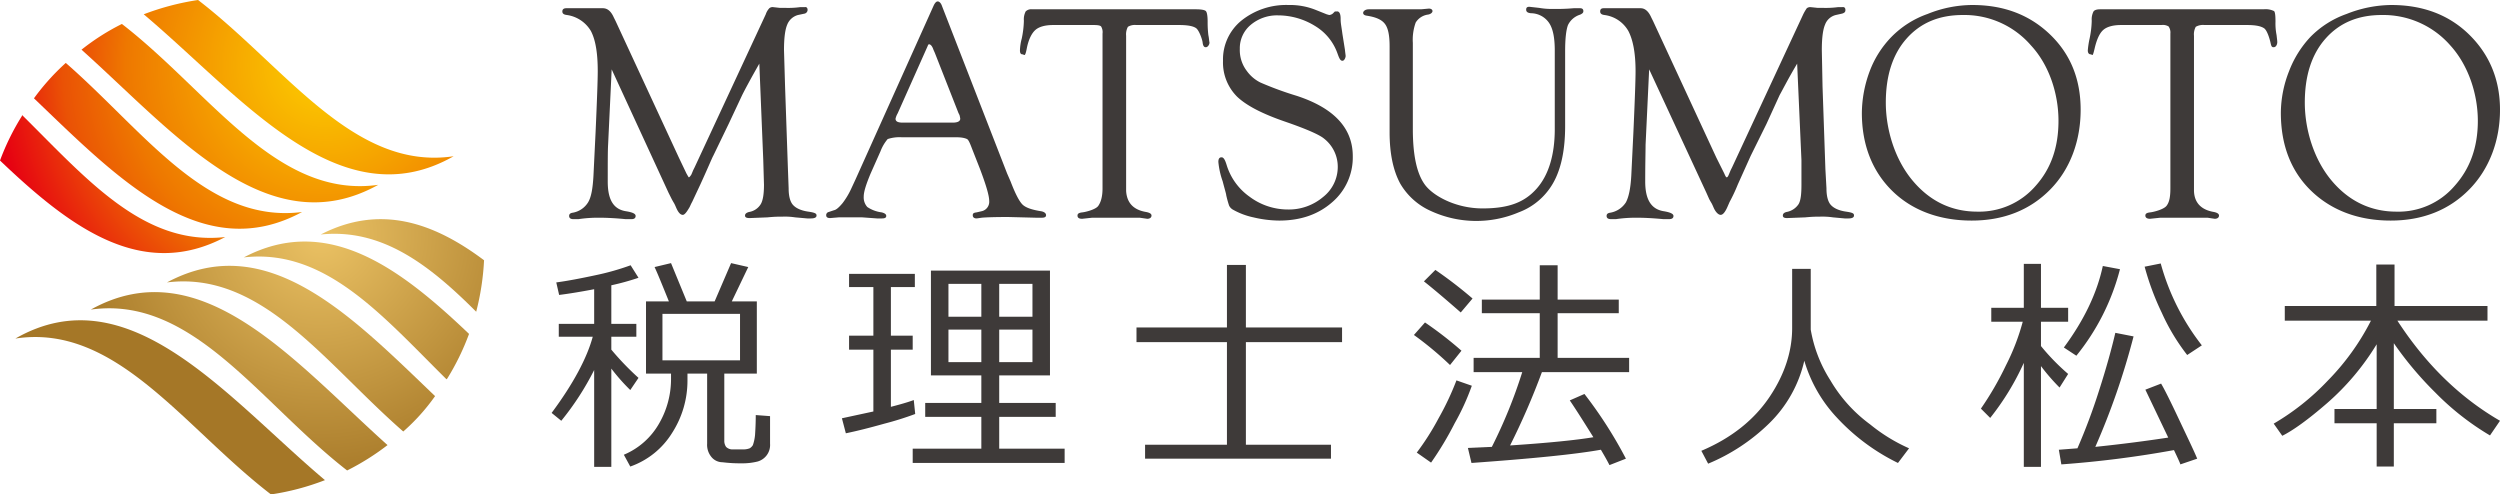
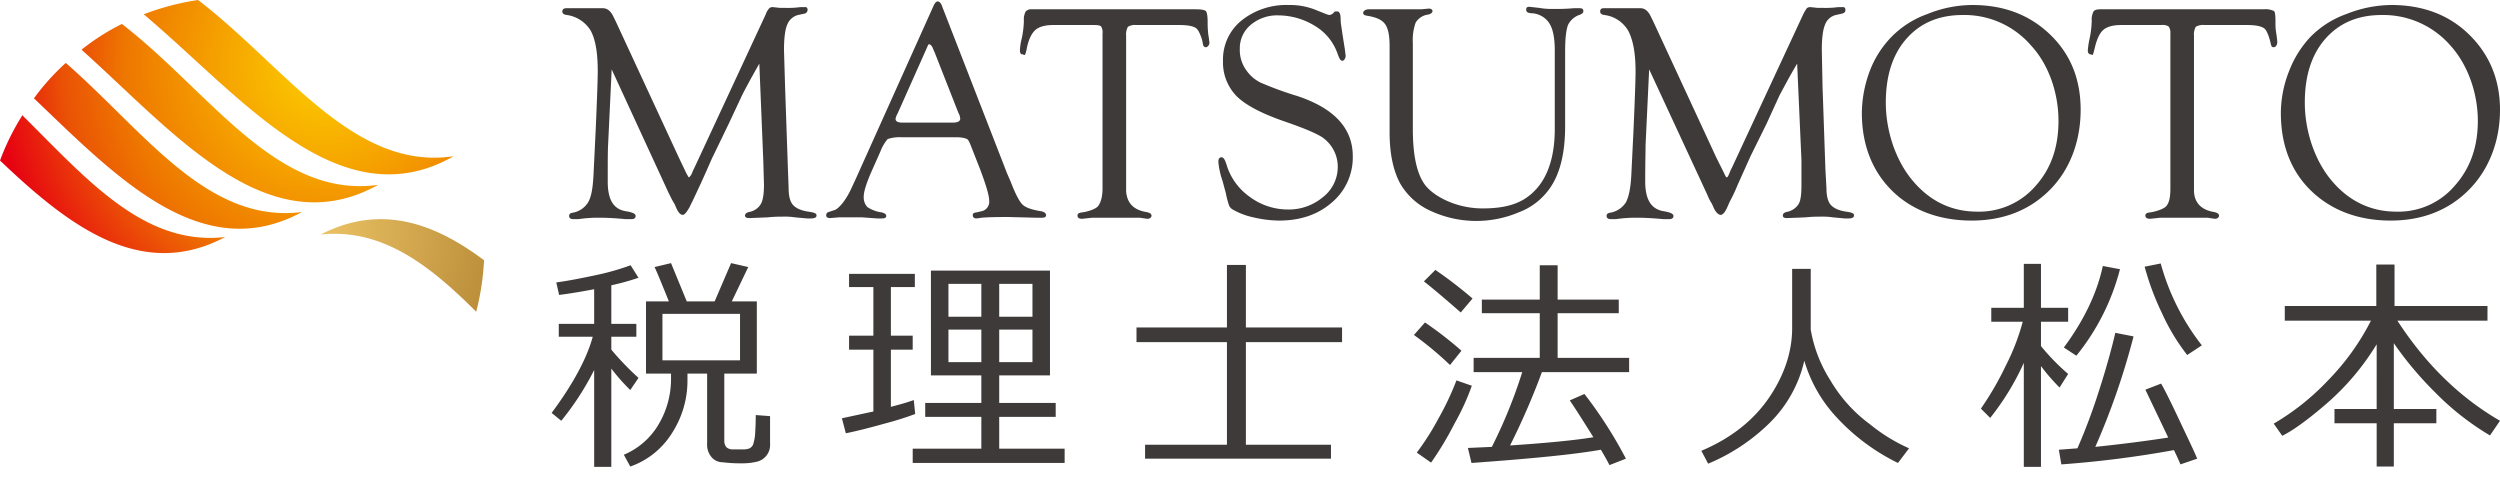
<svg xmlns="http://www.w3.org/2000/svg" xmlns:xlink="http://www.w3.org/1999/xlink" viewBox="0 0 699.3 138.3">
  <defs>
    <radialGradient id="a" cx="1346.84" cy="-907.91" r="139.31" gradientTransform="matrix(.67 0 0 .67 -811.2 626.5)" gradientUnits="userSpaceOnUse">
      <stop offset="0" stop-color="#fdd000" />
      <stop offset=".33" stop-color="#f5a100" />
      <stop offset=".6" stop-color="#ee7800" />
      <stop offset=".76" stop-color="#eb4907" />
      <stop offset="1" stop-color="#e60012" />
    </radialGradient>
    <radialGradient id="c" cx="1346.86" cy="-907.91" r="139.28" xlink:href="#a" />
    <radialGradient id="d" cx="1346.84" cy="-907.91" r="139.3" gradientTransform="matrix(.67 0 0 .67 -811.2 626.5)" gradientUnits="userSpaceOnUse">
      <stop offset="0" stop-color="#fdd000" />
      <stop offset=".33" stop-color="#f5a100" />
      <stop offset=".6" stop-color="#ee7800" />
      <stop offset=".79" stop-color="#ea5205" />
      <stop offset="1" stop-color="#e60012" />
    </radialGradient>
    <radialGradient id="e" cx="1346.85" cy="-907.9" r="139.29" xlink:href="#a" />
    <radialGradient id="b" cx="536.5" cy="-279.75" r="35.79" gradientTransform="matrix(2 0 0 2 -983.3 625.1)" gradientUnits="userSpaceOnUse">
      <stop offset="0" stop-color="#ebc264" />
      <stop offset="1" stop-color="#a57727" />
    </radialGradient>
    <radialGradient id="f" cx="536.5" cy="-279.75" r="35.79" xlink:href="#b" />
    <radialGradient id="g" cx="536.5" cy="-279.75" r="35.79" xlink:href="#b" />
    <radialGradient id="h" cx="536.5" cy="-279.75" r="35.78" xlink:href="#b" />
  </defs>
  <g data-name="レイヤー 2">
    <g data-name="レイヤー 1">
      <path d="M157 117.7l-2.7-2.2c6.1-8.2 9.9-15.4 11.5-21.3h-9.5v-3.6h9.9v-9.7c-4.2.8-7.4 1.3-9.8 1.6l-.8-3.5c3-.4 6.7-1.1 10.9-2a71 71 0 0 0 9.9-2.8l2.2 3.5a70.1 70.1 0 0 1-7.6 2.1v10.8h7v3.6h-7v3.6a77.5 77.5 0 0 0 7.6 7.9l-2.3 3.4a54.4 54.4 0 0 1-5.3-6v27.5h-4.8v-27.1a77.5 77.5 0 0 1-9.2 14.2zm19.3 12.8l-1.8-3.3a20.4 20.4 0 0 0 9.9-8.8 24.8 24.8 0 0 0 3.3-12.4v-1.5h-7V84.3h6.4c-1.9-4.7-3.2-7.9-4-9.6l4.6-1.1 4.4 10.7h7.8l4.6-10.7 4.8 1.1-4.6 9.6h7v20.2h-9.1v18.8a2.9 2.9 0 0 0 .5 1.7 2.5 2.5 0 0 0 2 .7h2.6a4.9 4.9 0 0 0 2-.3 2.6 2.6 0 0 0 .9-.9 12.2 12.2 0 0 0 .6-2.8c.1-1.5.2-3.4.2-5.6l4 .3v7.7a4.8 4.8 0 0 1-3.5 5 17.5 17.5 0 0 1-4.5.5 40 40 0 0 1-5.3-.3 4 4 0 0 1-3.2-1.6 5.3 5.3 0 0 1-1.1-3.6v-19.6h-5.5v1.9a27 27 0 0 1-4.3 14.7 22.5 22.5 0 0 1-11.7 9.4zM207 87.8h-21.7v13H207zm29.6 33.4l-1.1-4.2 8.8-1.9V97.8h-6.8v-3.9h6.8V80.3h-6.8v-3.7h18.4v3.7h-6.7v13.6h6.1v3.9h-6.1v16c2.7-.7 4.8-1.3 6.4-1.9l.4 3.9a86 86 0 0 1-8.6 2.7q-6.4 1.8-10.8 2.7zm37.9 4.3v-8.9h-15.7v-3.9h15.7V105h-14.1V75.7h33.3V105h-14.2v7.7h15.8v3.9h-15.8v8.9h18.3v4h-42.5v-4zm-9.2-36.9h9.2v-9.2h-9.2zm9.2 3.6h-9.2v9.1h9.2zm5-3.6h9.3v-9.2h-9.3zm9.3 3.6h-9.3v9.1h9.3zm31.5 36.1v-3.9h22.9V95.7h-25.3v-4.1h25.3V74.1h5.3v17.5h26.9v4.1h-26.9v28.7h23.8v3.9zm85.3-26.2a93.5 93.5 0 0 0-10.1-8.4l3.1-3.5a104.8 104.8 0 0 1 10.2 7.9zm-5.3 27.3l-4-2.8a71.7 71.7 0 0 0 6.1-9.6 78.2 78.2 0 0 0 5-10.6l4.3 1.5a66.4 66.4 0 0 1-4.8 10.5 90.9 90.9 0 0 1-6.6 11zm8.3-42c-4-3.5-7.4-6.4-10.3-8.7l3.2-3.2a121.8 121.8 0 0 1 10.4 8zm3 42.1l-1-4.2 6.7-.3a138 138 0 0 0 8.5-20.9h-13.6v-4h18.5V87.6h-16.2v-3.8h16.2v-9.6h5v9.6h17.1v3.8h-17.1v12.5h20v4h-24.4a202.6 202.6 0 0 1-8.9 20.5c10.7-.7 18.5-1.5 23.3-2.3-2.5-4-4.7-7.5-6.6-10.3l4.1-1.8a120.5 120.5 0 0 1 11.6 18.1l-4.6 1.8c-.6-1.2-1.4-2.6-2.4-4.3-7.3 1.3-19.4 2.5-36.2 3.7zm93.1-28.6a35.5 35.5 0 0 1-9.9 17.6 54.1 54.1 0 0 1-17 11.2l-1.9-3.6c8.5-3.6 14.8-8.7 19.1-15.1s6.3-12.9 6.3-19.2V75.2h5.2v17a38.2 38.2 0 0 0 5.5 14.2 40.9 40.9 0 0 0 11.1 12.3 47.8 47.8 0 0 0 10.9 6.7l-3.1 4.1a57.8 57.8 0 0 1-17.1-12.7 39.5 39.5 0 0 1-9.1-15.9zm52 16l-2.6-2.6a87.1 87.1 0 0 0 7-12.1 62.1 62.1 0 0 0 4.7-12.2H557v-3.9h9.1V73.8h4.8v12.3h7.6V90h-7.6v6.8a61.3 61.3 0 0 0 7.6 7.8l-2.4 3.8a55.6 55.6 0 0 1-5.2-6v28.2h-4.8v-29.1a72.7 72.7 0 0 1-9.4 15.4zm19.9 13l-.7-4.1 5.2-.4a165 165 0 0 0 6-16c2.1-6.5 3.6-12 4.6-16.3l5.1 1a202.8 202.8 0 0 1-10.7 30.9c7.7-.8 14.5-1.7 20.4-2.6l-6.4-13.4 4.4-1.7c.9 1.5 2.6 4.9 5 10s4.2 8.8 5.1 11l-4.7 1.6c-.2-.6-.8-1.9-1.8-4a293.2 293.2 0 0 1-31.5 4zm4.2-30.4l-3.5-2.3c5.7-7.7 9.3-15.3 10.9-22.8l4.8.9a63.6 63.6 0 0 1-12.2 24.2zm31-.2a57.6 57.6 0 0 1-7.1-11.8 73.7 73.7 0 0 1-4.8-12.9l4.5-.9a65 65 0 0 0 11.5 22.9zm26.6 22.6l-2.4-3.4a68 68 0 0 0 15.1-12 67.6 67.6 0 0 0 12.1-16.8h-24.1v-4.1h25.6V74h5.1v11.6h26v4.1h-25.2c7.8 12 17.3 21.4 28.7 28l-2.8 4.1a74.8 74.8 0 0 1-15.3-12A96.5 96.5 0 0 1 669.6 96v18.4h11.9v4h-11.9v12.1h-4.8v-12.1H653v-4h11.8V96.3a70 70 0 0 1-13.9 16.5c-5.3 4.6-9.5 7.6-12.5 9.1zm-426-104.1c-2.4 4.2-4 7.2-4.8 8.8l-3.8 8.1-4.3 8.9c-.3.5-1.4 3.2-3.6 8l-2.3 4.9c-.4.7-.6 1.3-.8 1.6s-1.1 2-1.8 2-1.3-.7-1.9-2.1-.5-1-1.2-2.3l-.9-1.8-15.9-34.5-1 21.1c-.1 1.7-.1 5.1-.1 10.3s1.7 7.8 5.2 8.3c1.8.3 2.6.7 2.6 1.3s-.4.9-1.2.9H175c-3.1-.3-5.6-.4-7.3-.4a37.3 37.3 0 0 0-5.9.4h-1.4q-1.2 0-1.2-.9c0-.5.3-.8 1-.9a6.3 6.3 0 0 0 4.3-2.9c.9-1.5 1.3-3.9 1.5-7.4l.6-12.3c.4-9 .6-14.6.6-17 0-5-.6-8.7-1.9-11.2a9.3 9.3 0 0 0-6.7-4.5c-.9-.1-1.3-.4-1.3-1s.4-.9 1.1-.9h10.2c1.3 0 2.3.8 3.1 2.6l.5 1 17.7 38.2 2.1 4.4c.4.7.6 1.1.7 1.1s.4-.3.7-.8l.5-1.2.4-.8L214.2 4a4.6 4.6 0 0 1 1-1.7 1.4 1.4 0 0 1 1.1-.3l1.8.2h1.5a24.9 24.9 0 0 0 4.2-.2h1.3c.5-.1.8.2.8.8a1.1 1.1 0 0 1-.8 1l-1.9.4a4.5 4.5 0 0 0-3 2.7c-.6 1.4-.9 3.8-.9 7.1l.3 10.2.8 23.1.2 5.4c0 2.1.4 3.7 1.2 4.6s2.2 1.6 4.3 1.9 2.3.6 2.3 1.1-.5.8-1.6.8h-1l-3.4-.3a18.9 18.9 0 0 0-3.5-.2 37.5 37.5 0 0 0-4.2.2l-5 .2c-.9 0-1.3-.2-1.3-.7s.4-.8 1.1-1a4.7 4.7 0 0 0 3.3-2.2q.9-1.5.9-5.4l-.2-6.9zm55.2 20.6h-15.3a10.5 10.5 0 0 0-4 .5 11.6 11.6 0 0 0-2 3.4l-2.8 6.3c-1.2 2.9-1.9 5-1.9 6.4a4 4 0 0 0 1 2.9 9.2 9.2 0 0 0 4 1.5c.8.2 1.3.5 1.3 1s-.4.7-1.2.7h-1.4l-4.1-.3h-6.6l-2.4.2c-.8 0-1.1-.3-1.1-.8a.9.9 0 0 1 .7-.9l1.5-.5c.6-.1 1.4-.8 2.4-2A21.4 21.4 0 0 0 238 53l1.3-2.8 21.8-48.5c.4-.9.8-1.3 1.2-1.3s.9.4 1.2 1.3l18.2 46.8 1 2.3c1.3 3.4 2.4 5.5 3.3 6.4s2.7 1.5 5.3 1.9c.9.2 1.3.6 1.3 1.1s-.4.7-1.2.7h-1.6l-7.8-.2c-4 0-6.4.1-7.4.2l-1.4.2c-.7 0-1.1-.3-1.1-.9s.4-.7 1.1-.8l1.3-.3a2.7 2.7 0 0 0 2.2-2.9c0-1.5-.9-4.5-2.6-9l-2.2-5.6c-.6-1.6-1-2.5-1.4-2.7s-1.3-.5-2.9-.5zm.5-6.8l-6.6-16.8-.4-.9c-.3-.9-.7-1.4-1.1-1.5s-.4.3-.7.9l-8.2 18.4a5.3 5.3 0 0 0-.6 1.5c0 .8.7 1.1 2 1.1h14c1.4 0 2.1-.4 2.1-1.1a8.4 8.4 0 0 0-.2-1zM329.8 7h-12a3.7 3.7 0 0 0-2.3.5 4.4 4.4 0 0 0-.5 2.5v43.4c.2 3.3 2 5.3 5.6 5.9 1 .2 1.5.5 1.5 1s-.4.9-1.2.9l-2.1-.3h-13.3l-2.8.3c-.9 0-1.3-.3-1.3-.9s.5-.8 1.4-.9 3.7-.8 4.4-1.8 1.2-2.5 1.2-4.9V9.4a3.1 3.1 0 0 0-.4-2c-.3-.3-1-.4-2.1-.4h-11.3c-2.3 0-4 .5-5 1.4s-1.9 2.6-2.4 5.2-.7 1.6-1.2 1.6-.7-.4-.7-1.1a14.3 14.3 0 0 1 .5-3.3 26.7 26.7 0 0 0 .6-5 4.9 4.9 0 0 1 .5-2.6 2.2 2.2 0 0 1 1.8-.6h45.8c1.6 0 2.5.2 2.8.5s.5 1.3.5 3a29.9 29.9 0 0 0 .2 3.7c.2.9.2 1.6.3 2s-.3 1.3-.9 1.4-.9-.4-1-1.3-1-3.4-1.8-4-2.4-.9-4.8-.9zm30.6-5.6a19.3 19.3 0 0 1 7.7 1.4l3 1.2.7.2a1.8 1.8 0 0 0 1-.4l.6-.6h.5c.7-.1 1.1.6 1.1 2s.2 2 .5 4.3l.7 4.4c.1 1 .2 1.5.2 1.8s-.3 1.3-.9 1.3-.9-.7-1.4-2.1a14.6 14.6 0 0 0-6.2-7.6 19.7 19.7 0 0 0-10.4-3 11.4 11.4 0 0 0-7.7 2.7 8.5 8.5 0 0 0-3 6.7 9.6 9.6 0 0 0 2 6.2 10.3 10.3 0 0 0 3.8 3.2 93.4 93.4 0 0 0 10.1 3.7c10.4 3.4 15.7 9 15.7 16.9a16.5 16.5 0 0 1-5.8 12.9c-3.9 3.4-8.8 5.1-14.8 5.1a32.2 32.2 0 0 1-7.2-.9 20.1 20.1 0 0 1-5.8-2.2 2.6 2.6 0 0 1-1-1.1 27.9 27.9 0 0 1-.8-2.9c0-.3-.4-1.6-1-3.9a22.3 22.3 0 0 1-1.2-5.4c0-.9.3-1.3.9-1.3s1 .8 1.4 2.1a16.9 16.9 0 0 0 6.4 8.9 17.9 17.9 0 0 0 10.7 3.6 14.8 14.8 0 0 0 9.9-3.5 10.7 10.7 0 0 0 4.1-8.4 10 10 0 0 0-3.8-7.9c-1.3-1.1-4.9-2.7-11-4.8s-10.7-4.4-13.4-7a13.5 13.5 0 0 1-3.9-10 14 14 0 0 1 5.1-11.2 20 20 0 0 1 13.2-4.4zm74.5 34.7v-22c0-3.5-.5-6.1-1.6-7.7a6.2 6.2 0 0 0-5.1-2.7c-.9-.1-1.3-.4-1.3-1s.3-.8.9-.8l2.7.3a20.2 20.2 0 0 0 3.8.3 56.6 56.6 0 0 0 5.9-.2h1.8c.6 0 .9.3.9.8s-.3.7-.9 1a5.6 5.6 0 0 0-3.4 2.9c-.5 1.3-.8 3.7-.8 7.3v21c0 7.7-1.5 13.7-4.6 17.8a18.4 18.4 0 0 1-8.4 6.3 30.4 30.4 0 0 1-24.6-.4 18.7 18.7 0 0 1-8.5-7.6q-3-5.5-3-14.4V13c0-3.1-.4-5.1-1.3-6.3s-2.5-1.9-5-2.3c-.8-.1-1.1-.4-1.1-.8s.5-1 1.6-1h14.6l2.2-.2c.6 0 1 .3 1 .7s-.5.9-1.4 1a4.8 4.8 0 0 0-3.3 2.2 14.2 14.2 0 0 0-.8 5.7v24.1c0 7.3 1.1 12.5 3.4 15.6s8.6 6.6 16.1 6.6 11.8-1.8 15.1-5.5 5.1-9.3 5.1-16.7zm67.8-18.3c-2.5 4.2-4 7.2-4.9 8.8l-3.7 8.1-4.4 8.9-3.6 8a46.8 46.8 0 0 1-2.3 4.9l-.7 1.6c-.6 1.3-1.2 2-1.8 2s-1.4-.7-2-2.1-.5-1-1.2-2.3l-.8-1.8-16-34.5-1 21.1c0 1.7-.1 5.1-.1 10.3s1.8 7.8 5.3 8.3c1.7.3 2.6.7 2.6 1.3s-.4.9-1.3.9h-1.5c-3.2-.3-5.6-.4-7.4-.4a38.1 38.1 0 0 0-5.9.4h-1.3c-.9 0-1.3-.3-1.3-.9s.4-.8 1-.9a6.5 6.5 0 0 0 4.4-2.9c.8-1.5 1.3-3.9 1.5-7.4l.6-12.3c.4-9 .6-14.6.6-17 0-5-.7-8.7-2-11.2a9 9 0 0 0-6.7-4.5c-.8-.1-1.2-.4-1.2-1s.3-.9 1-.9h10.3c1.2 0 2.2.8 3 2.6l.5 1 17.7 38.2 2.2 4.4c.3.7.5 1.1.7 1.1s.4-.3.6-.8l.5-1.2.4-.8L504.4 4a12.4 12.4 0 0 1 1-1.7 1.6 1.6 0 0 1 1.1-.3l1.9.2h1.4a26.2 26.2 0 0 0 4.3-.2h1.2c.6-.1.9.2.9.8s-.3.8-.9 1l-1.8.4a4.3 4.3 0 0 0-3 2.7c-.6 1.4-.9 3.8-.9 7.1l.2 10.2.8 23.1.3 5.4c0 2.1.4 3.7 1.2 4.6s2.2 1.6 4.3 1.9 2.2.6 2.2 1.1-.5.8-1.5.8H516l-3.3-.3a20.6 20.6 0 0 0-3.6-.2 36.9 36.9 0 0 0-4.1.2l-5.1.2c-.8 0-1.2-.2-1.2-.7s.3-.8 1-1a5.1 5.1 0 0 0 3.4-2.2c.6-1 .8-2.8.8-5.4v-6.9zm49-16.4c8.9 0 16.1 2.8 21.8 8.3s8.5 12.5 8.5 21-2.8 16.5-8.5 22.3-13.1 8.7-22 8.7-16.6-2.8-22.2-8.3-8.5-12.9-8.5-21.8a34.1 34.1 0 0 1 2.2-11.7 27.7 27.7 0 0 1 6.1-9.6 26.5 26.5 0 0 1 10.1-6.4 33.6 33.6 0 0 1 12.5-2.5zM549 4.2c-6.6 0-11.8 2.2-15.7 6.6s-5.8 10.4-5.8 17.9 2.5 15.8 7.4 21.7 11 8.8 18.2 8.8a20.9 20.9 0 0 0 16.3-7.2c4.3-4.8 6.4-10.8 6.4-18.2s-2.5-15.5-7.7-21.1A24.6 24.6 0 0 0 549 4.2zM628.5 7h-11.9a4 4 0 0 0-2.4.5 4.4 4.4 0 0 0-.5 2.5v43.4c.1 3.3 2 5.3 5.6 5.9.9.2 1.4.5 1.4 1s-.4.9-1.2.9l-2-.3h-13.2l-2.9.3c-.8 0-1.3-.3-1.3-.9s.5-.8 1.4-.9 3.7-.8 4.5-1.8 1.1-2.5 1.1-4.9V9.4a3 3 0 0 0-.5-2 3.1 3.1 0 0 0-2-.4h-11.3c-2.3 0-4 .5-5 1.4s-1.8 2.6-2.4 5.2-.6 1.6-1.1 1.6-.8-.4-.8-1.1a24 24 0 0 1 .5-3.3 26.7 26.7 0 0 0 .6-5 4.9 4.9 0 0 1 .5-2.6c.3-.4.9-.6 1.9-.6h45.7a5.4 5.4 0 0 1 2.9.5c.3.3.4 1.3.4 3a16.4 16.4 0 0 0 .3 3.7c.1.9.2 1.6.2 2s-.2 1.3-.9 1.4-.8-.4-1-1.3-.9-3.4-1.8-4-2.4-.9-4.8-.9zm40.4-5.6c8.9 0 16.2 2.8 21.8 8.3s8.6 12.5 8.6 21-2.9 16.5-8.6 22.3-13.1 8.7-22 8.7-16.5-2.8-22.2-8.3-8.5-12.9-8.5-21.8a32.1 32.1 0 0 1 2.3-11.7 29 29 0 0 1 6-9.6 26.5 26.5 0 0 1 10.1-6.4 34.4 34.4 0 0 1 12.5-2.5zm-2.7 2.8c-6.6 0-11.8 2.2-15.7 6.6s-5.8 10.4-5.8 17.9 2.5 15.8 7.4 21.7 11.1 8.8 18.2 8.8a20.7 20.7 0 0 0 16.3-7.2c4.3-4.8 6.5-10.8 6.5-18.2s-2.6-15.5-7.7-21.1a24.9 24.9 0 0 0-19.2-8.5z" fill="#3e3a39" />
      <path d="M126.9 43.7c-28 4.2-47-24.9-71.5-43.7a72.4 72.4 0 0 0-15.2 4C67.5 27 95 61.9 126.9 43.7z" fill="url(#a)" />
      <path d="M105.8 51.7c-28.4 4-47-25.9-71.7-45a63.6 63.6 0 0 0-11.3 7.2c25.9 23.2 52.1 55 83 37.8z" fill="url(#c)" />
      <path d="M84.5 59.3C58 62.7 40.4 36.8 18.4 17.6a64.3 64.3 0 0 0-8.9 9.9c23.2 22.2 47 47 75 31.8z" fill="url(#d)" />
      <path d="M63 66.3C40.2 68.9 24.2 50 6.2 32.2c0 .1-.1.2-.1.3A67.9 67.9 0 0 0 0 44.9c19.4 18.5 39.6 33.8 63 21.4z" fill="url(#e)" />
-       <path d="M4.3 94.7c28.1-4.3 47 24.8 71.5 43.6a70 70 0 0 0 15.1-4C63.7 111.4 36.2 76.4 4.3 94.7z" fill="#a57727" />
-       <path d="M25.4 86.6c28.4-4 47.1 25.9 71.7 45a69.3 69.3 0 0 0 11.3-7.1c-25.9-23.2-52.1-55.1-83-37.9z" fill="url(#b)" />
-       <path d="M46.7 79c26.5-3.3 44.1 22.5 66.1 41.7a56.2 56.2 0 0 0 8.9-9.9C98.5 88.6 74.8 63.9 46.7 79z" fill="url(#f)" />
-       <path d="M68.2 72c22.8-2.6 38.8 16.4 56.7 34.1l.2-.2a68.7 68.7 0 0 0 6.1-12.5C111.9 75 91.6 59.7 68.2 72z" fill="url(#g)" />
      <path d="M89.7 65.6c17.2-1.8 30.5 8.6 43.5 21.6a71.7 71.7 0 0 0 2.2-14.4c-14-10.5-29-15.8-45.7-7.2z" fill="url(#h)" />
    </g>
  </g>
</svg>